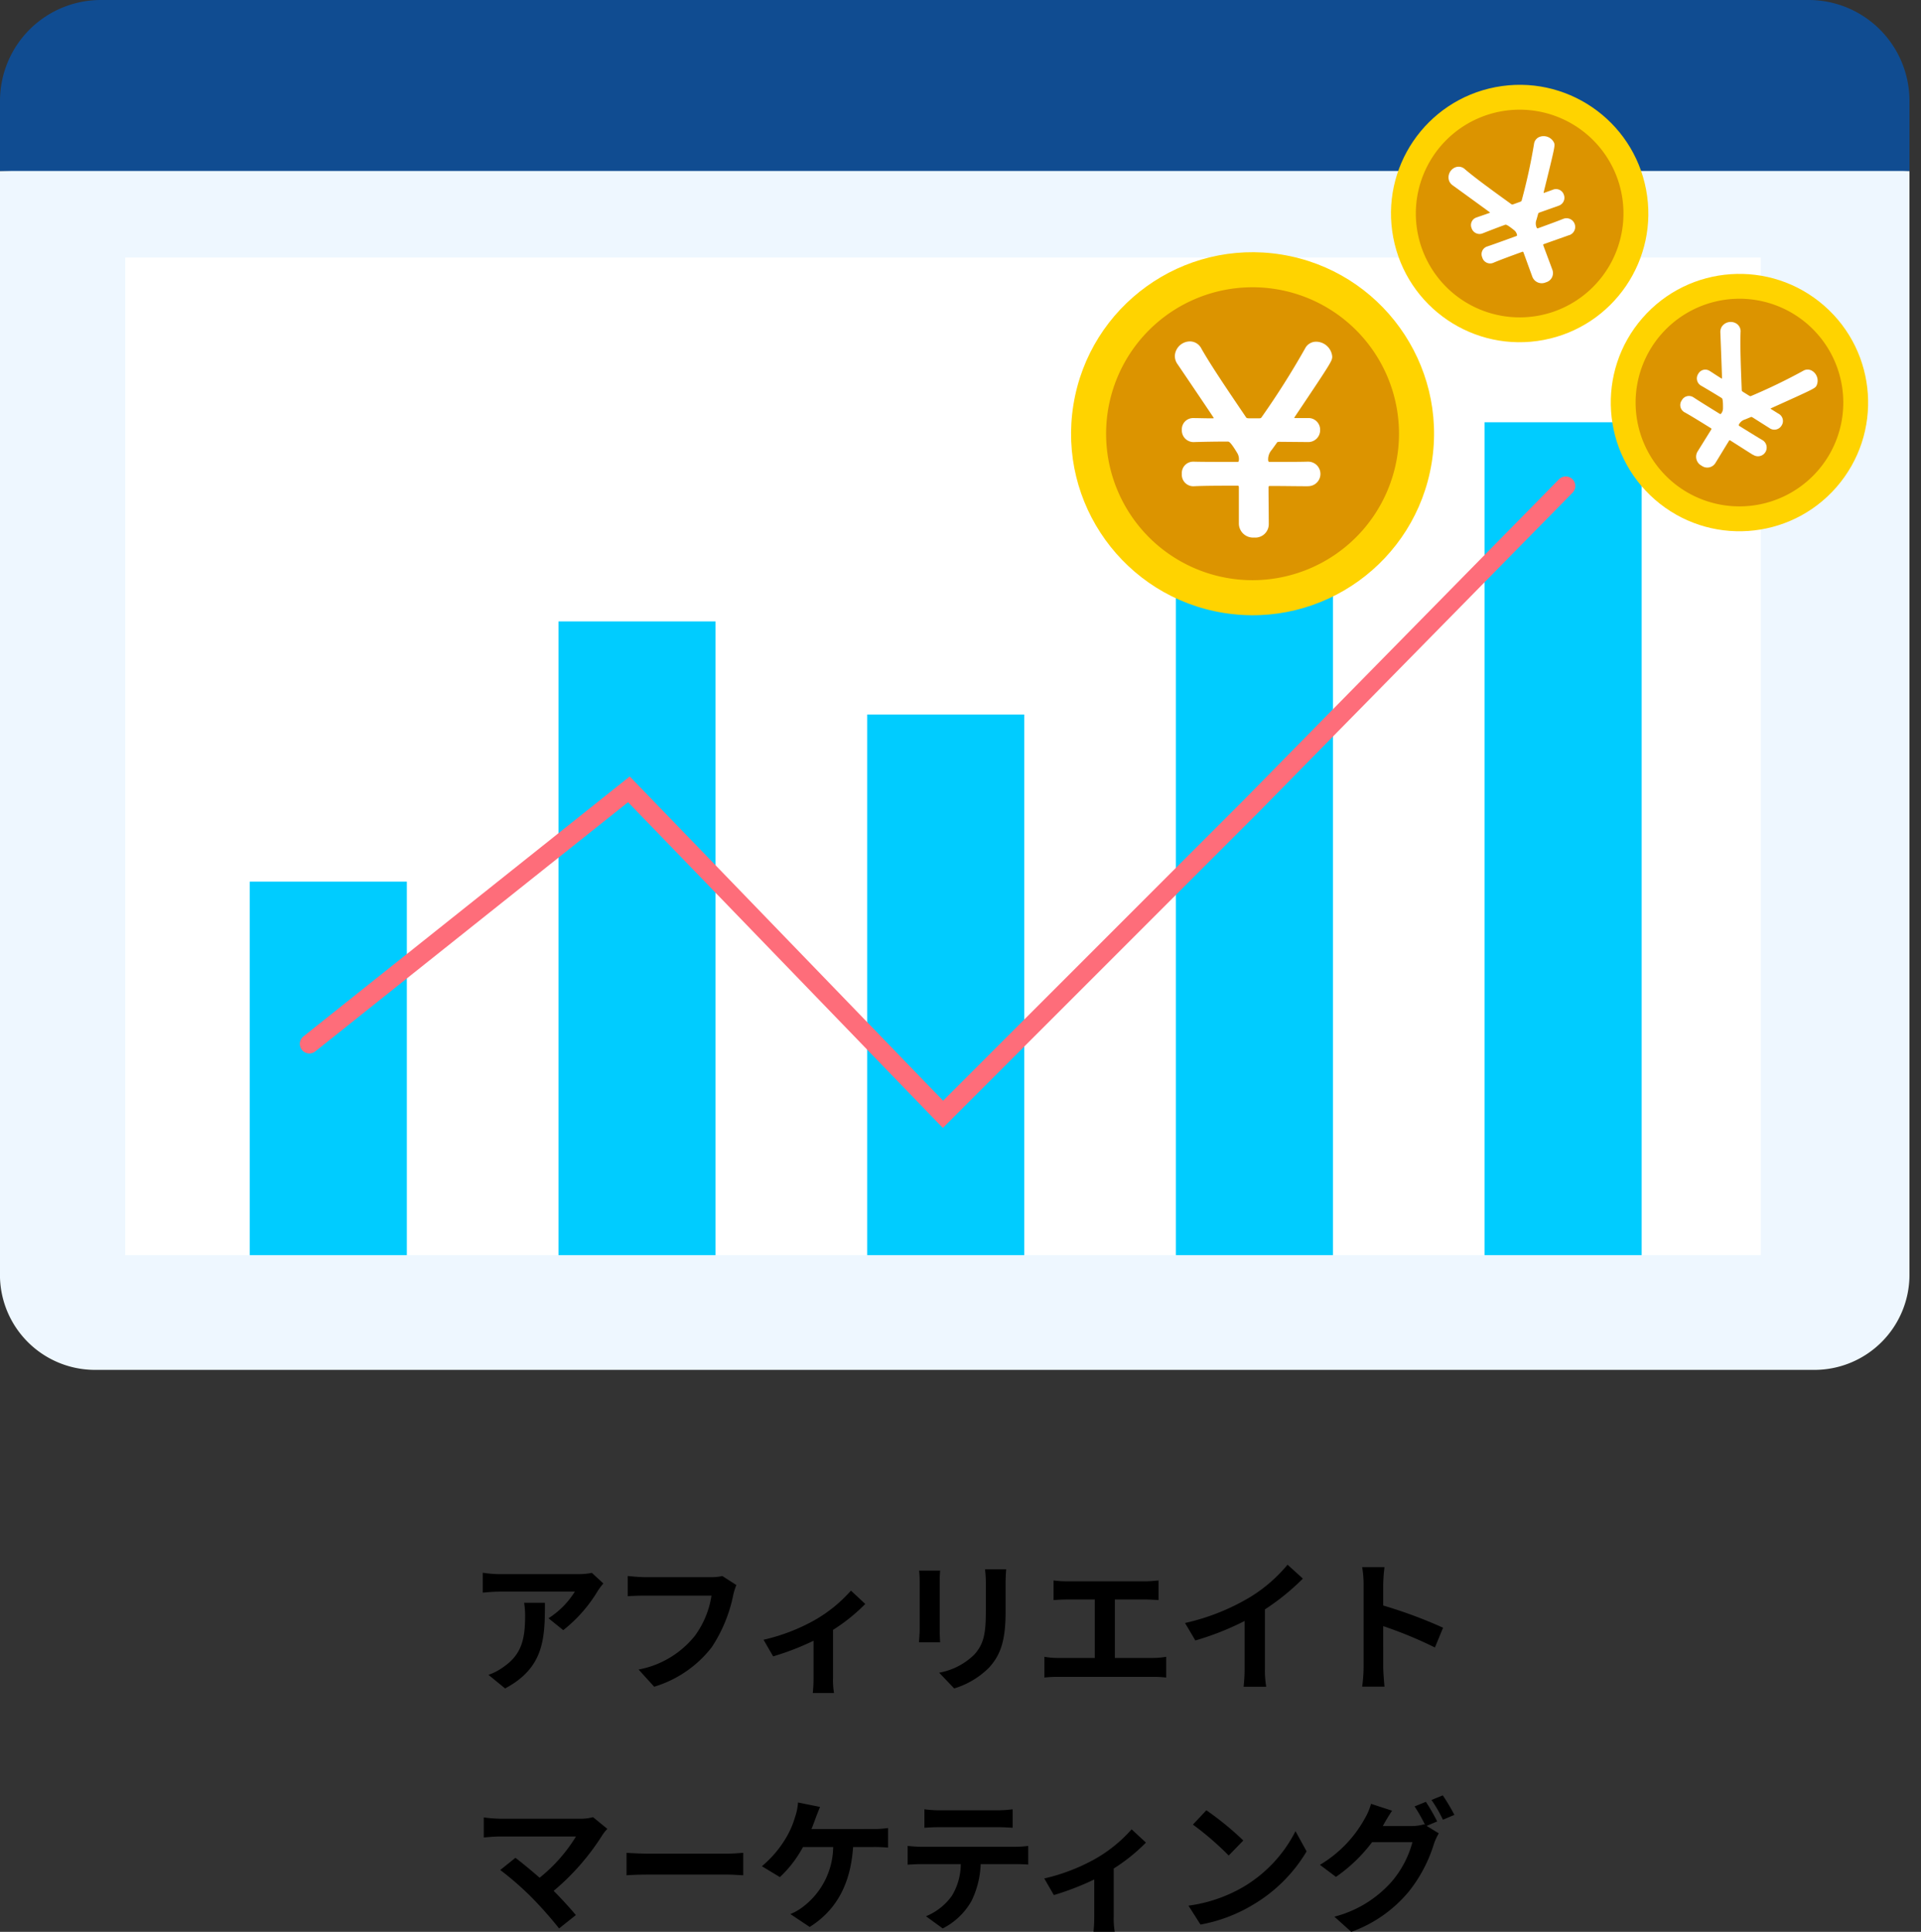
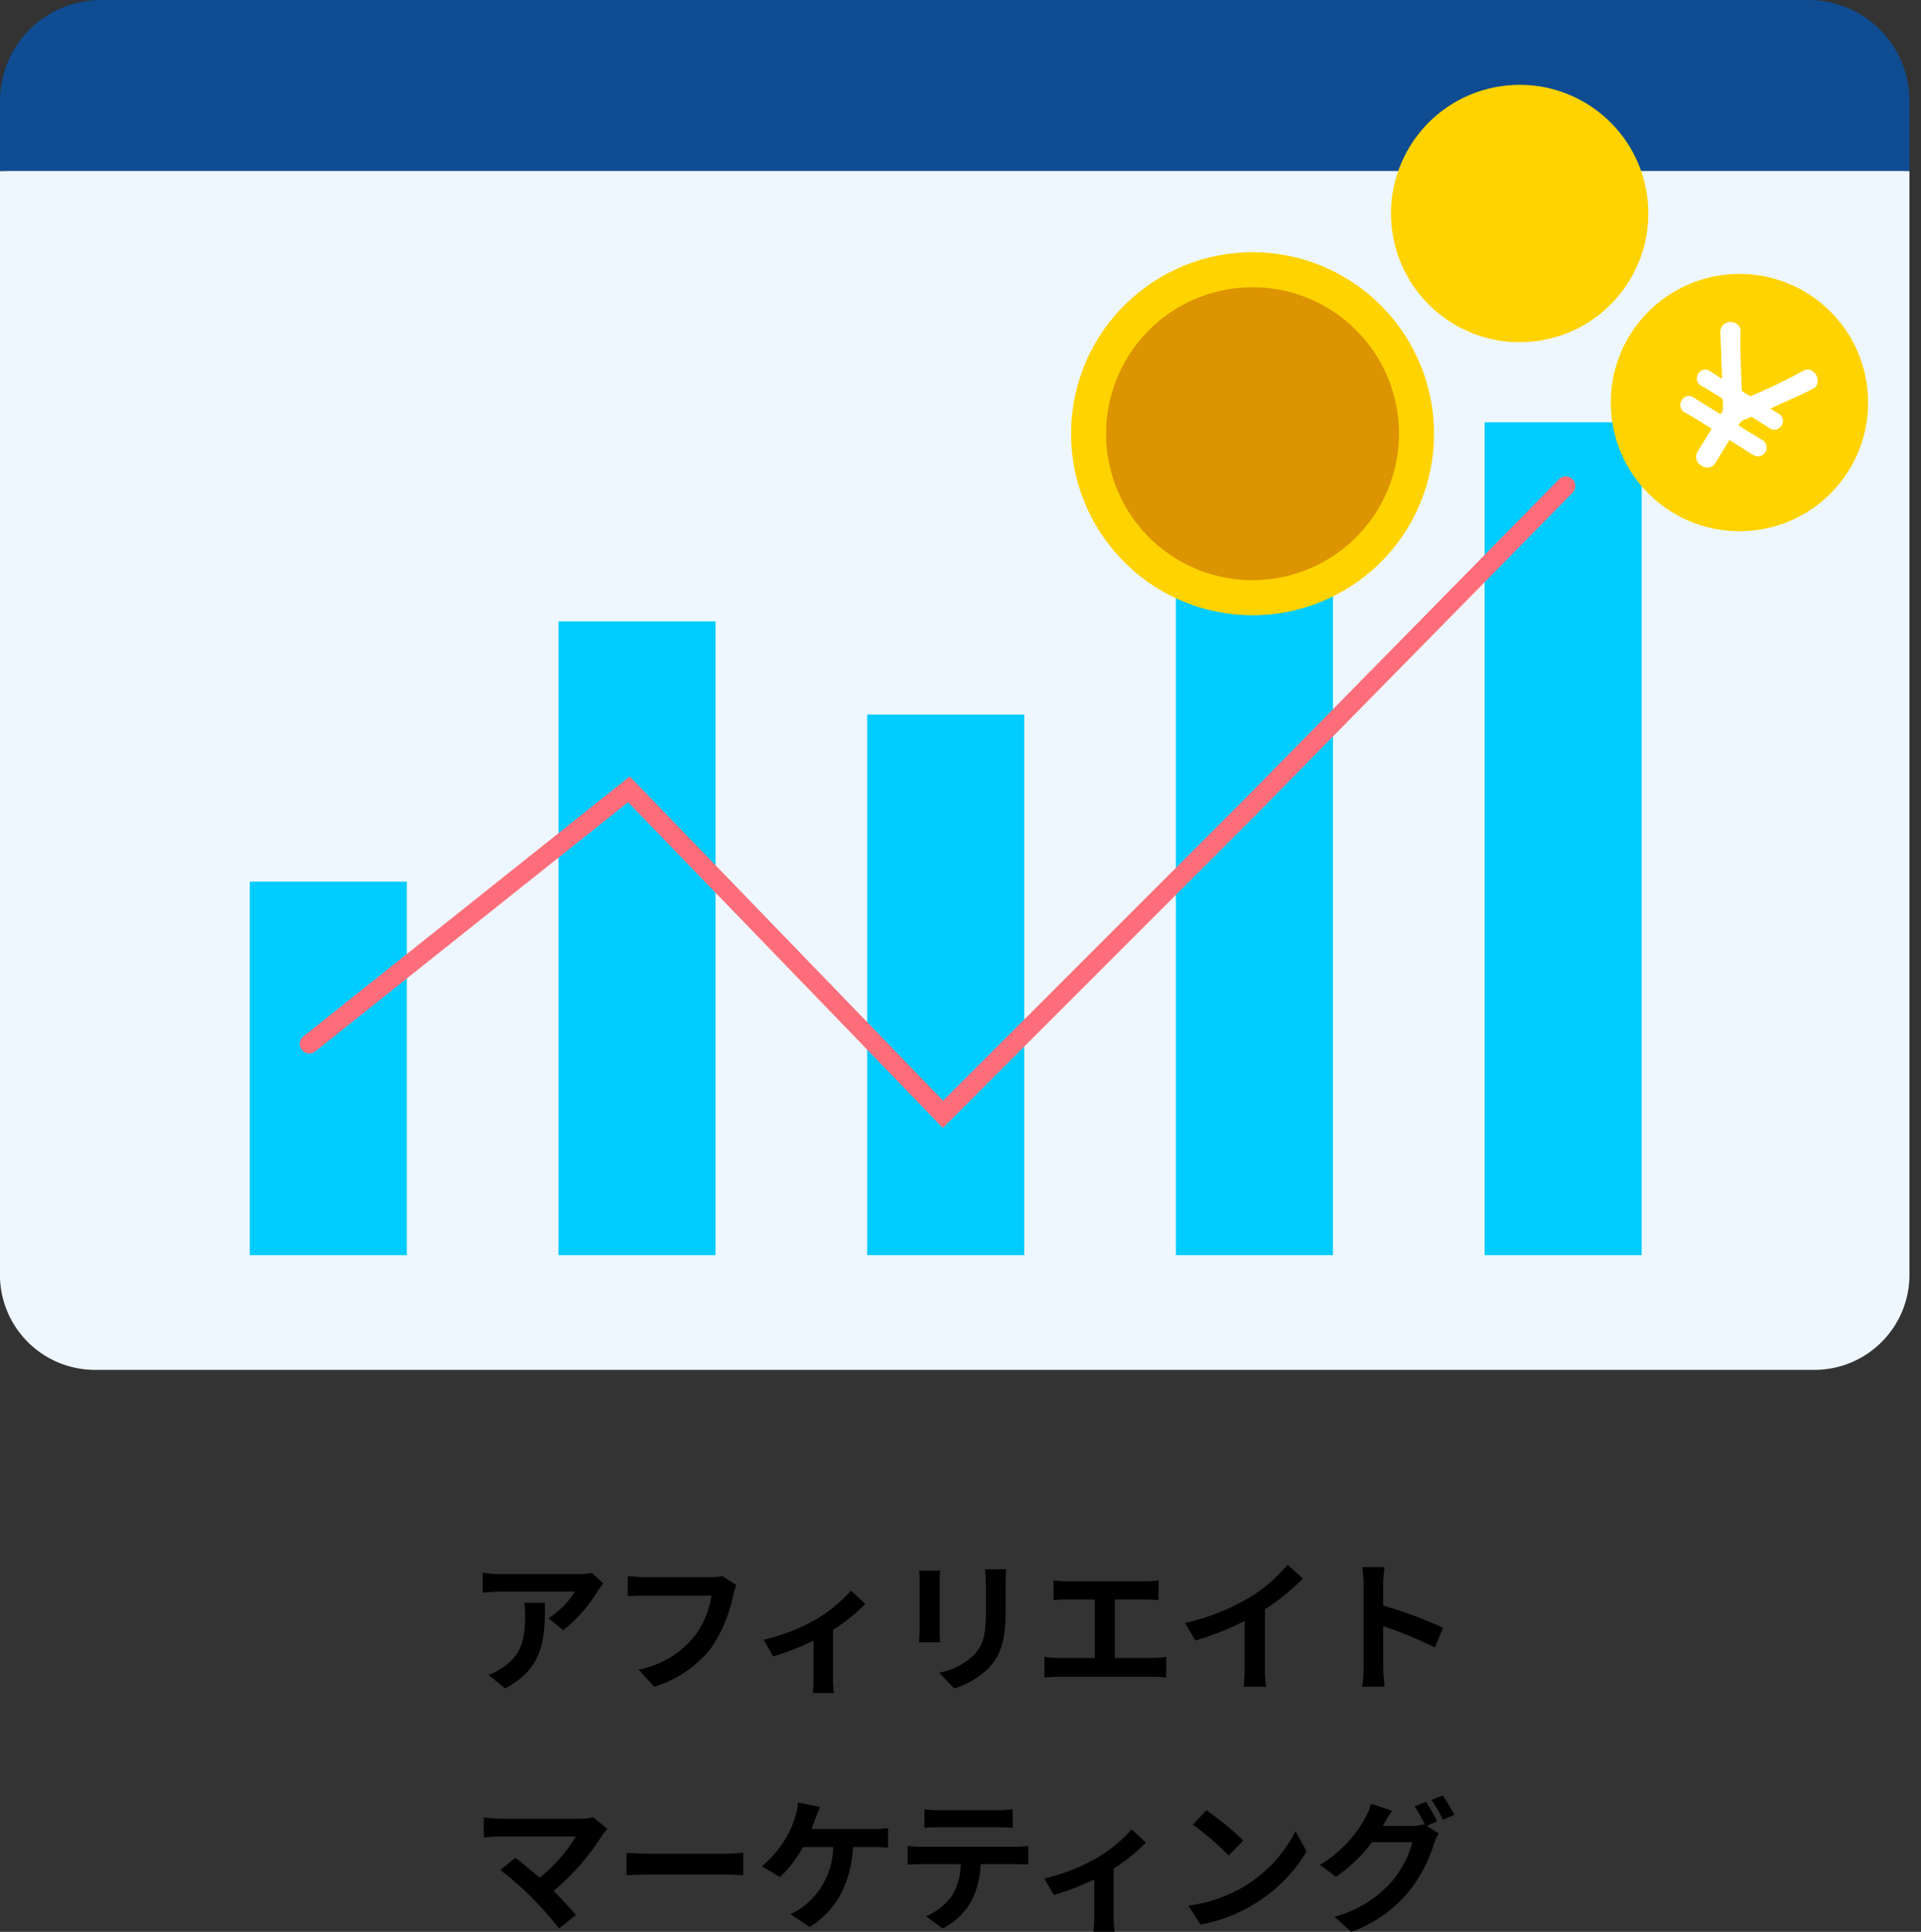
<svg xmlns="http://www.w3.org/2000/svg" width="201.222" height="202.335" viewBox="0 0 201.222 202.335">
  <rect x="0" y="0" width="201.222" height="202.335" fill="#333333" stroke="none" />
  <g id="グループ_3577" data-name="グループ 3577" transform="translate(-706 6991.598)">
    <path id="パス_11527" data-name="パス 11527" d="M-46.1-8.13a8.315,8.315,0,0,1,.105,1.35c0,2.46-.36,4.05-2.265,5.37a5.927,5.927,0,0,1-1.575.825L-48.09.84c4.1-2.19,4.17-5.25,4.17-8.97Zm7.1-3.135a7.473,7.473,0,0,1-1.515.135H-48.6a11.892,11.892,0,0,1-1.83-.15v2.085c.705-.06,1.2-.105,1.83-.105h7.815a8.92,8.92,0,0,1-2.76,2.79L-42-5.265a15.094,15.094,0,0,0,3.615-4.11,7.553,7.553,0,0,1,.585-.78Zm13.665.33a5.028,5.028,0,0,1-1.185.12h-6.93c-.495,0-1.35-.075-1.8-.12V-8.82c.39-.03,1.11-.06,1.785-.06h6.99A9.495,9.495,0,0,1-28.23-4.65a9.894,9.894,0,0,1-5.88,3.51l1.635,1.8a12,12,0,0,0,6.03-4.14,15.415,15.415,0,0,0,2.25-5.46,6.109,6.109,0,0,1,.33-1.05Zm13.47,1.53a14.931,14.931,0,0,1-3.855,3.12,20.033,20.033,0,0,1-5.3,2.025l1.005,1.74a28.1,28.1,0,0,0,4.23-1.635V-.3a15.68,15.68,0,0,1-.075,1.62h2.22A8.351,8.351,0,0,1-13.74-.3V-5.295A18.718,18.718,0,0,0-10.365-8.01Zm7.14-2.1a10.2,10.2,0,0,1,.06,1.14V-5.31c0,.45-.06,1.035-.075,1.32h2.22c-.03-.345-.045-.93-.045-1.3v-5.07c0-.48.015-.81.045-1.14Zm6.9-.135a10.582,10.582,0,0,1,.09,1.5v2.85c0,2.34-.195,3.465-1.215,4.59A7.02,7.02,0,0,1-2.625-.81L-1.05.84A8.714,8.714,0,0,0,2.595-1.335c1.11-1.23,1.74-2.61,1.74-5.835v-2.97c0-.6.03-1.08.06-1.5ZM15.78-2.355v-6.12h3.165c.435,0,.96.03,1.41.06V-10.47c-.435.045-.96.09-1.41.09h-8.16a11.011,11.011,0,0,1-1.425-.09v2.055c.375-.03,1.02-.06,1.425-.06H13.68v6.12H9.87a8.1,8.1,0,0,1-1.47-.12V-.3A12.535,12.535,0,0,1,9.87-.375h9.885a11.63,11.63,0,0,1,1.4.075V-2.475a8.79,8.79,0,0,1-1.4.12ZM31.5-7.44a24.509,24.509,0,0,0,3.975-3.225L33.87-12.12a15.831,15.831,0,0,1-3.915,3.39A23.044,23.044,0,0,1,23.13-6.015l1.08,1.83a29.327,29.327,0,0,0,5.16-2.04V-1.3A16.8,16.8,0,0,1,29.265.66h2.37A10.312,10.312,0,0,1,31.5-1.3ZM50.16-5.52a48.991,48.991,0,0,0-6.27-2.325v-2.2a16.312,16.312,0,0,1,.135-1.815h-2.34a10.462,10.462,0,0,1,.15,1.815v8.61a16.051,16.051,0,0,1-.15,2.085h2.34c-.06-.6-.135-1.65-.135-2.085V-5.685A43.325,43.325,0,0,1,49.305-3.45ZM-38.88,14.32a4.845,4.845,0,0,1-1.4.165H-48.6a14.4,14.4,0,0,1-1.725-.135v2.1c.315-.03,1.125-.105,1.725-.105h7.935a16.648,16.648,0,0,1-3.81,4.32c-.945-.825-1.935-1.635-2.535-2.085l-1.59,1.275a31.907,31.907,0,0,1,3.3,2.88,41.677,41.677,0,0,1,2.865,3.24l1.755-1.4c-.585-.7-1.47-1.68-2.325-2.535A24.991,24.991,0,0,0-37.89,16.18a4.083,4.083,0,0,1,.51-.63Zm3.51,6.09c.555-.045,1.56-.075,2.415-.075H-24.9c.63,0,1.395.06,1.755.075V18.055c-.39.03-1.065.09-1.755.09h-8.055c-.78,0-1.875-.045-2.415-.09ZM-16,15.565c.165-.39.3-.78.42-1.1s.315-.84.48-1.215l-2.31-.465a5.893,5.893,0,0,1-.315,1.545,9.427,9.427,0,0,1-.87,2.04,11.487,11.487,0,0,1-2.6,3.09l1.89,1.14a12.3,12.3,0,0,0,2.415-3.15h3.165a7.992,7.992,0,0,1-3.06,6.18,5.585,5.585,0,0,1-1.425.84l2.025,1.35c2.715-1.71,4.275-4.38,4.545-8.37h2.1a15.505,15.505,0,0,1,1.56.06V15.46a9.836,9.836,0,0,1-1.56.1ZM3.45,15.37c.525,0,1.1.03,1.62.06V13.495a11.752,11.752,0,0,1-1.62.105H-2.58a11.176,11.176,0,0,1-1.59-.105V15.43c.45-.03,1.08-.06,1.6-.06Zm-7.935,2.055c-.465,0-.99-.045-1.44-.09V19.3c.42-.03,1-.06,1.44-.06H-.36a6.446,6.446,0,0,1-.93,3.315A6.231,6.231,0,0,1-4.005,24.7l1.755,1.275a7.2,7.2,0,0,0,3.015-2.88,9.516,9.516,0,0,0,.96-3.855H5.34c.42,0,.99.015,1.365.045v-1.95a11.542,11.542,0,0,1-1.365.09Zm22.02-1.83a14.931,14.931,0,0,1-3.855,3.12A20.033,20.033,0,0,1,8.385,20.74L9.39,22.48a28.1,28.1,0,0,0,4.23-1.635V24.7a15.68,15.68,0,0,1-.075,1.62h2.22a8.351,8.351,0,0,1-.105-1.62v-5a18.718,18.718,0,0,0,3.375-2.715Zm7.83-1.995-1.41,1.5a31.189,31.189,0,0,1,3.75,3.24l1.53-1.575A31.5,31.5,0,0,0,25.365,13.6ZM23.49,23.59l1.26,1.98a16.245,16.245,0,0,0,5.565-2.115,15.95,15.95,0,0,0,5.55-5.55L34.7,15.79a14.223,14.223,0,0,1-5.46,5.835A15.46,15.46,0,0,1,23.49,23.59Zm26.055-8.82a21.963,21.963,0,0,0-1.185-2.055l-1.185.48a17.394,17.394,0,0,1,1.1,1.935l-.1-.06a4.725,4.725,0,0,1-1.305.18H43.845l.045-.075c.18-.33.57-1.005.93-1.53l-2.205-.72A6.558,6.558,0,0,1,41.94,14.5a12.834,12.834,0,0,1-4.68,4.815l1.68,1.26a16.468,16.468,0,0,0,3.78-3.63h4.23a10.611,10.611,0,0,1-2.13,4.08,12,12,0,0,1-6.045,3.72l1.77,1.59A13.97,13.97,0,0,0,46.59,22.09a15.139,15.139,0,0,0,2.625-5.01,6.356,6.356,0,0,1,.495-1.065l-1.275-.78Zm-.6-2.25a14.276,14.276,0,0,1,1.2,2.07l1.2-.51a21.418,21.418,0,0,0-1.215-2.04Z" transform="translate(807 -6815.598)" />
    <g id="グループ_3571" data-name="グループ 3571" transform="translate(-849.305 -8761.015)">
      <path id="パス_11402" data-name="パス 11402" d="M1555.3,1779.76v115.61a9.96,9.96,0,0,0,9.959,9.96h180.1a9.96,9.96,0,0,0,9.96-9.96V1779.76l-71.234-3.874Z" transform="translate(0 7.562)" fill="#eef7ff" />
      <path id="パス_11403" data-name="パス 11403" d="M1755.32,1787.321v-7.335a10.57,10.57,0,0,0-10.569-10.569H1565.872a10.568,10.568,0,0,0-10.567,10.569v7.335Z" transform="translate(0 0)" fill="#104c91" />
-       <rect id="長方形_4941" data-name="長方形 4941" width="171.326" height="104.486" transform="translate(1568.421 1796.39)" fill="#fff" />
      <rect id="長方形_4942" data-name="長方形 4942" width="16.452" height="39.12" transform="translate(1581.469 1861.756)" fill="#0cf" />
      <rect id="長方形_4943" data-name="長方形 4943" width="16.452" height="66.375" transform="translate(1613.805 1834.501)" fill="#0cf" />
      <rect id="長方形_4944" data-name="長方形 4944" width="16.452" height="56.622" transform="translate(1646.141 1844.253)" fill="#0cf" />
      <rect id="長方形_4945" data-name="長方形 4945" width="16.452" height="72.821" transform="translate(1678.478 1828.054)" fill="#0cf" />
      <rect id="長方形_4946" data-name="長方形 4946" width="16.452" height="87.232" transform="translate(1710.814 1813.643)" fill="#0cf" />
      <path id="パス_11404" data-name="パス 11404" d="M1570.245,1851.318l33.471-26.663,32.9,34.038,32.336-32.336,32.9-33.471" transform="translate(17.464 27.433)" fill="none" stroke="#fe6d7a" stroke-linecap="round" stroke-miterlimit="10" stroke-width="2" />
      <g id="グループ_3522" data-name="グループ 3522" transform="translate(1664.701 1793.035)">
        <g id="グループ_3520" data-name="グループ 3520">
          <g id="グループ_3519" data-name="グループ 3519">
            <circle id="楕円形_92" data-name="楕円形 92" cx="19.009" cy="19.009" r="19.009" transform="translate(0 37.528) rotate(-80.783)" fill="#ffd300" />
            <path id="パス_11405" data-name="パス 11405" d="M1624.064,1813.968a15.34,15.34,0,1,1,15.339-15.341A15.358,15.358,0,0,1,1624.064,1813.968Z" transform="translate(-1602.256 -1776.819)" fill="#dc9400" />
          </g>
        </g>
        <g id="グループ_3521" data-name="グループ 3521" transform="translate(13.671 12.146)">
-           <path id="パス_11406" data-name="パス 11406" d="M1625.938,1801.069c-1.189,0-2.542-.028-3.948-.028-.108,0-.135.054-.135.137,0,1.271.026,2.648.026,3.865a1.41,1.41,0,0,1-1.54,1.4,1.487,1.487,0,0,1-1.594-1.486v-3.782c0-.109-.026-.163-.135-.163-1.757,0-3.377,0-4.513.054a1.21,1.21,0,0,1-1.325-1.3,1.192,1.192,0,0,1,1.217-1.271h.054c.837.026,2.6.026,4.511.026.165,0,.165-.026.191-.16a1.217,1.217,0,0,0-.16-.757c-.7-1.163-.865-1.215-1-1.215-1.353,0-2.568.026-3.488.052a1.23,1.23,0,0,1-1.325-1.271,1.181,1.181,0,0,1,1.217-1.24h.054c.434,0,1.082.026,1.865.026.217,0,.217-.026.217-.026s0-.031-3.785-5.622a1.475,1.475,0,0,1-.3-.894,1.6,1.6,0,0,1,1.568-1.514,1.345,1.345,0,0,1,1.215.759c1.082,1.892,2.865,4.511,4.676,7.188.083.109.109.083.271.109h1.135c.136-.026.136,0,.217-.109a84.939,84.939,0,0,0,4.565-7.216,1.285,1.285,0,0,1,1.137-.7,1.705,1.705,0,0,1,1.7,1.54c0,.46,0,.488-3.919,6.327-.028.052-.054.078-.054.1s.026.031.135.031h1.271a1.216,1.216,0,0,1,1.3,1.24,1.239,1.239,0,0,1-1.3,1.271h-.026l-2.946-.026c-.215.026-.189,0-.3.161l-.488.677a1.49,1.49,0,0,0-.377,1.134c.026.109.052.135.187.135,1.625,0,3.084,0,3.922-.026h.026a1.285,1.285,0,1,1,0,2.568Z" transform="translate(-1612.046 -1785.906)" fill="#fff" />
-         </g>
+           </g>
      </g>
      <g id="グループ_3526" data-name="グループ 3526" transform="translate(1698.727 1776.019)">
        <g id="グループ_3524" data-name="グループ 3524">
          <g id="グループ_3523" data-name="グループ 3523">
            <circle id="楕円形_93" data-name="楕円形 93" cx="13.478" cy="13.478" r="13.478" transform="translate(0 5.042) rotate(-10.78)" fill="#ffd300" />
-             <path id="パス_11407" data-name="パス 11407" d="M1638.279,1795.81a10.876,10.876,0,1,1,6.5-13.94A10.889,10.889,0,0,1,1638.279,1795.81Z" transform="translate(-1618.798 -1769.828)" fill="#dc9400" />
          </g>
        </g>
        <g id="グループ_3525" data-name="グループ 3525" transform="translate(8.305 7.661)">
-           <path id="パス_11408" data-name="パス 11408" d="M1637.882,1786.362c-.792.288-1.7.6-2.635.937-.074.028-.078.069-.056.126.308.846.659,1.757.954,2.568a1,1,0,0,1-.685,1.308,1.053,1.053,0,0,1-1.423-.6l-.917-2.52c-.026-.071-.059-.1-.13-.076-1.169.425-2.251.82-2.993,1.132a.858.858,0,0,1-1.2-.544.843.843,0,0,1,.5-1.141l.037-.013c.564-.187,1.735-.612,3.013-1.078.108-.039.1-.056.086-.152a.854.854,0,0,0-.291-.467c-.75-.6-.87-.6-.958-.566-.9.327-1.7.64-2.312.881a.873.873,0,0,1-1.191-.527.837.837,0,0,1,.51-1.122l.037-.013c.288-.106.726-.245,1.247-.436.146-.052.139-.07.139-.07s-.007-.02-3.885-2.828a1.038,1.038,0,0,1-.415-.522,1.131,1.131,0,0,1,.677-1.388.955.955,0,0,1,1,.21c1.177,1,3,2.312,4.856,3.655.08.052.093.028.208.007l.755-.273c.085-.052.091-.035.117-.126a59.2,59.2,0,0,0,1.292-5.915.915.915,0,0,1,.588-.744,1.21,1.21,0,0,1,1.51.614c.111.306.117.325-1.08,5.164,0,.041-.015.065-.009.085s.024.011.1-.015l.831-.3.018-.007a.864.864,0,0,1,1.165.514.878.878,0,0,1-.555,1.16l-.018.007-1.969.7c-.139.072-.126.048-.16.18l-.16.57a1.06,1.06,0,0,0,.024.846c.043.065.067.078.158.046,1.082-.395,2.054-.748,2.6-.97l.017-.006a.911.911,0,1,1,.623,1.711Z" transform="translate(-1625.26 -1775.993)" fill="#fff" />
-         </g>
+           </g>
      </g>
      <g id="グループ_3530" data-name="グループ 3530" transform="translate(1718.494 1792.565)">
        <g id="グループ_3528" data-name="グループ 3528">
          <g id="グループ_3527" data-name="グループ 3527">
            <circle id="楕円形_94" data-name="楕円形 94" cx="13.478" cy="13.478" r="13.478" transform="translate(0 20.318) rotate(-48.915)" fill="#ffd300" />
-             <path id="パス_11409" data-name="パス 11409" d="M1639.43,1803.954a10.876,10.876,0,1,1,14.979-3.494A10.888,10.888,0,0,1,1639.43,1803.954Z" transform="translate(-1626.156 -1775.701)" fill="#dc9400" />
          </g>
        </g>
        <g id="グループ_3529" data-name="グループ 3529" transform="translate(12.82 10.579)">
          <path id="パス_11410" data-name="パス 11410" d="M1644.058,1798.872c-.716-.447-1.521-.969-2.366-1.5a.083.083,0,0,0-.132.032c-.475.766-.976,1.6-1.431,2.338a1,1,0,0,1-1.451.267,1.052,1.052,0,0,1-.406-1.49l1.417-2.278c.041-.065.046-.108-.02-.149-1.059-.657-2.034-1.265-2.74-1.657a.858.858,0,0,1-.312-1.275.845.845,0,0,1,1.208-.31l.035.02c.492.33,1.551.987,2.707,1.7.1.061.109.046.174-.026a.86.86,0,0,0,.186-.516c.011-.963-.065-1.054-.147-1.106-.813-.505-1.555-.945-2.119-1.273a.87.87,0,0,1-.321-1.26.835.835,0,0,1,1.2-.293l.035.02c.26.163.64.421,1.113.714.13.083.139.065.139.065s.011-.017-.174-4.8a1.052,1.052,0,0,1,.156-.651,1.129,1.129,0,0,1,1.51-.323.953.953,0,0,1,.449.911c-.056,1.544.035,3.789.124,6.08.009.1.035.089.124.165l.683.425c.091.035.083.052.169.015a59.163,59.163,0,0,0,5.453-2.635.9.9,0,0,1,.945,0,1.209,1.209,0,0,1,.451,1.564c-.173.275-.184.293-4.73,2.34-.035.024-.061.028-.072.045s.007.026.072.067l.748.466.017.009a.863.863,0,0,1,.315,1.234.878.878,0,0,1-1.256.28l-.015-.011-1.766-1.117c-.139-.065-.113-.071-.239-.015l-.546.226a1.049,1.049,0,0,0-.653.542c-.024.073-.017.1.063.149.978.607,1.856,1.154,2.371,1.453l.015.009a.911.911,0,1,1-.961,1.546Z" transform="translate(-1636.456 -1784.967)" fill="#fff" />
        </g>
      </g>
    </g>
  </g>
</svg>